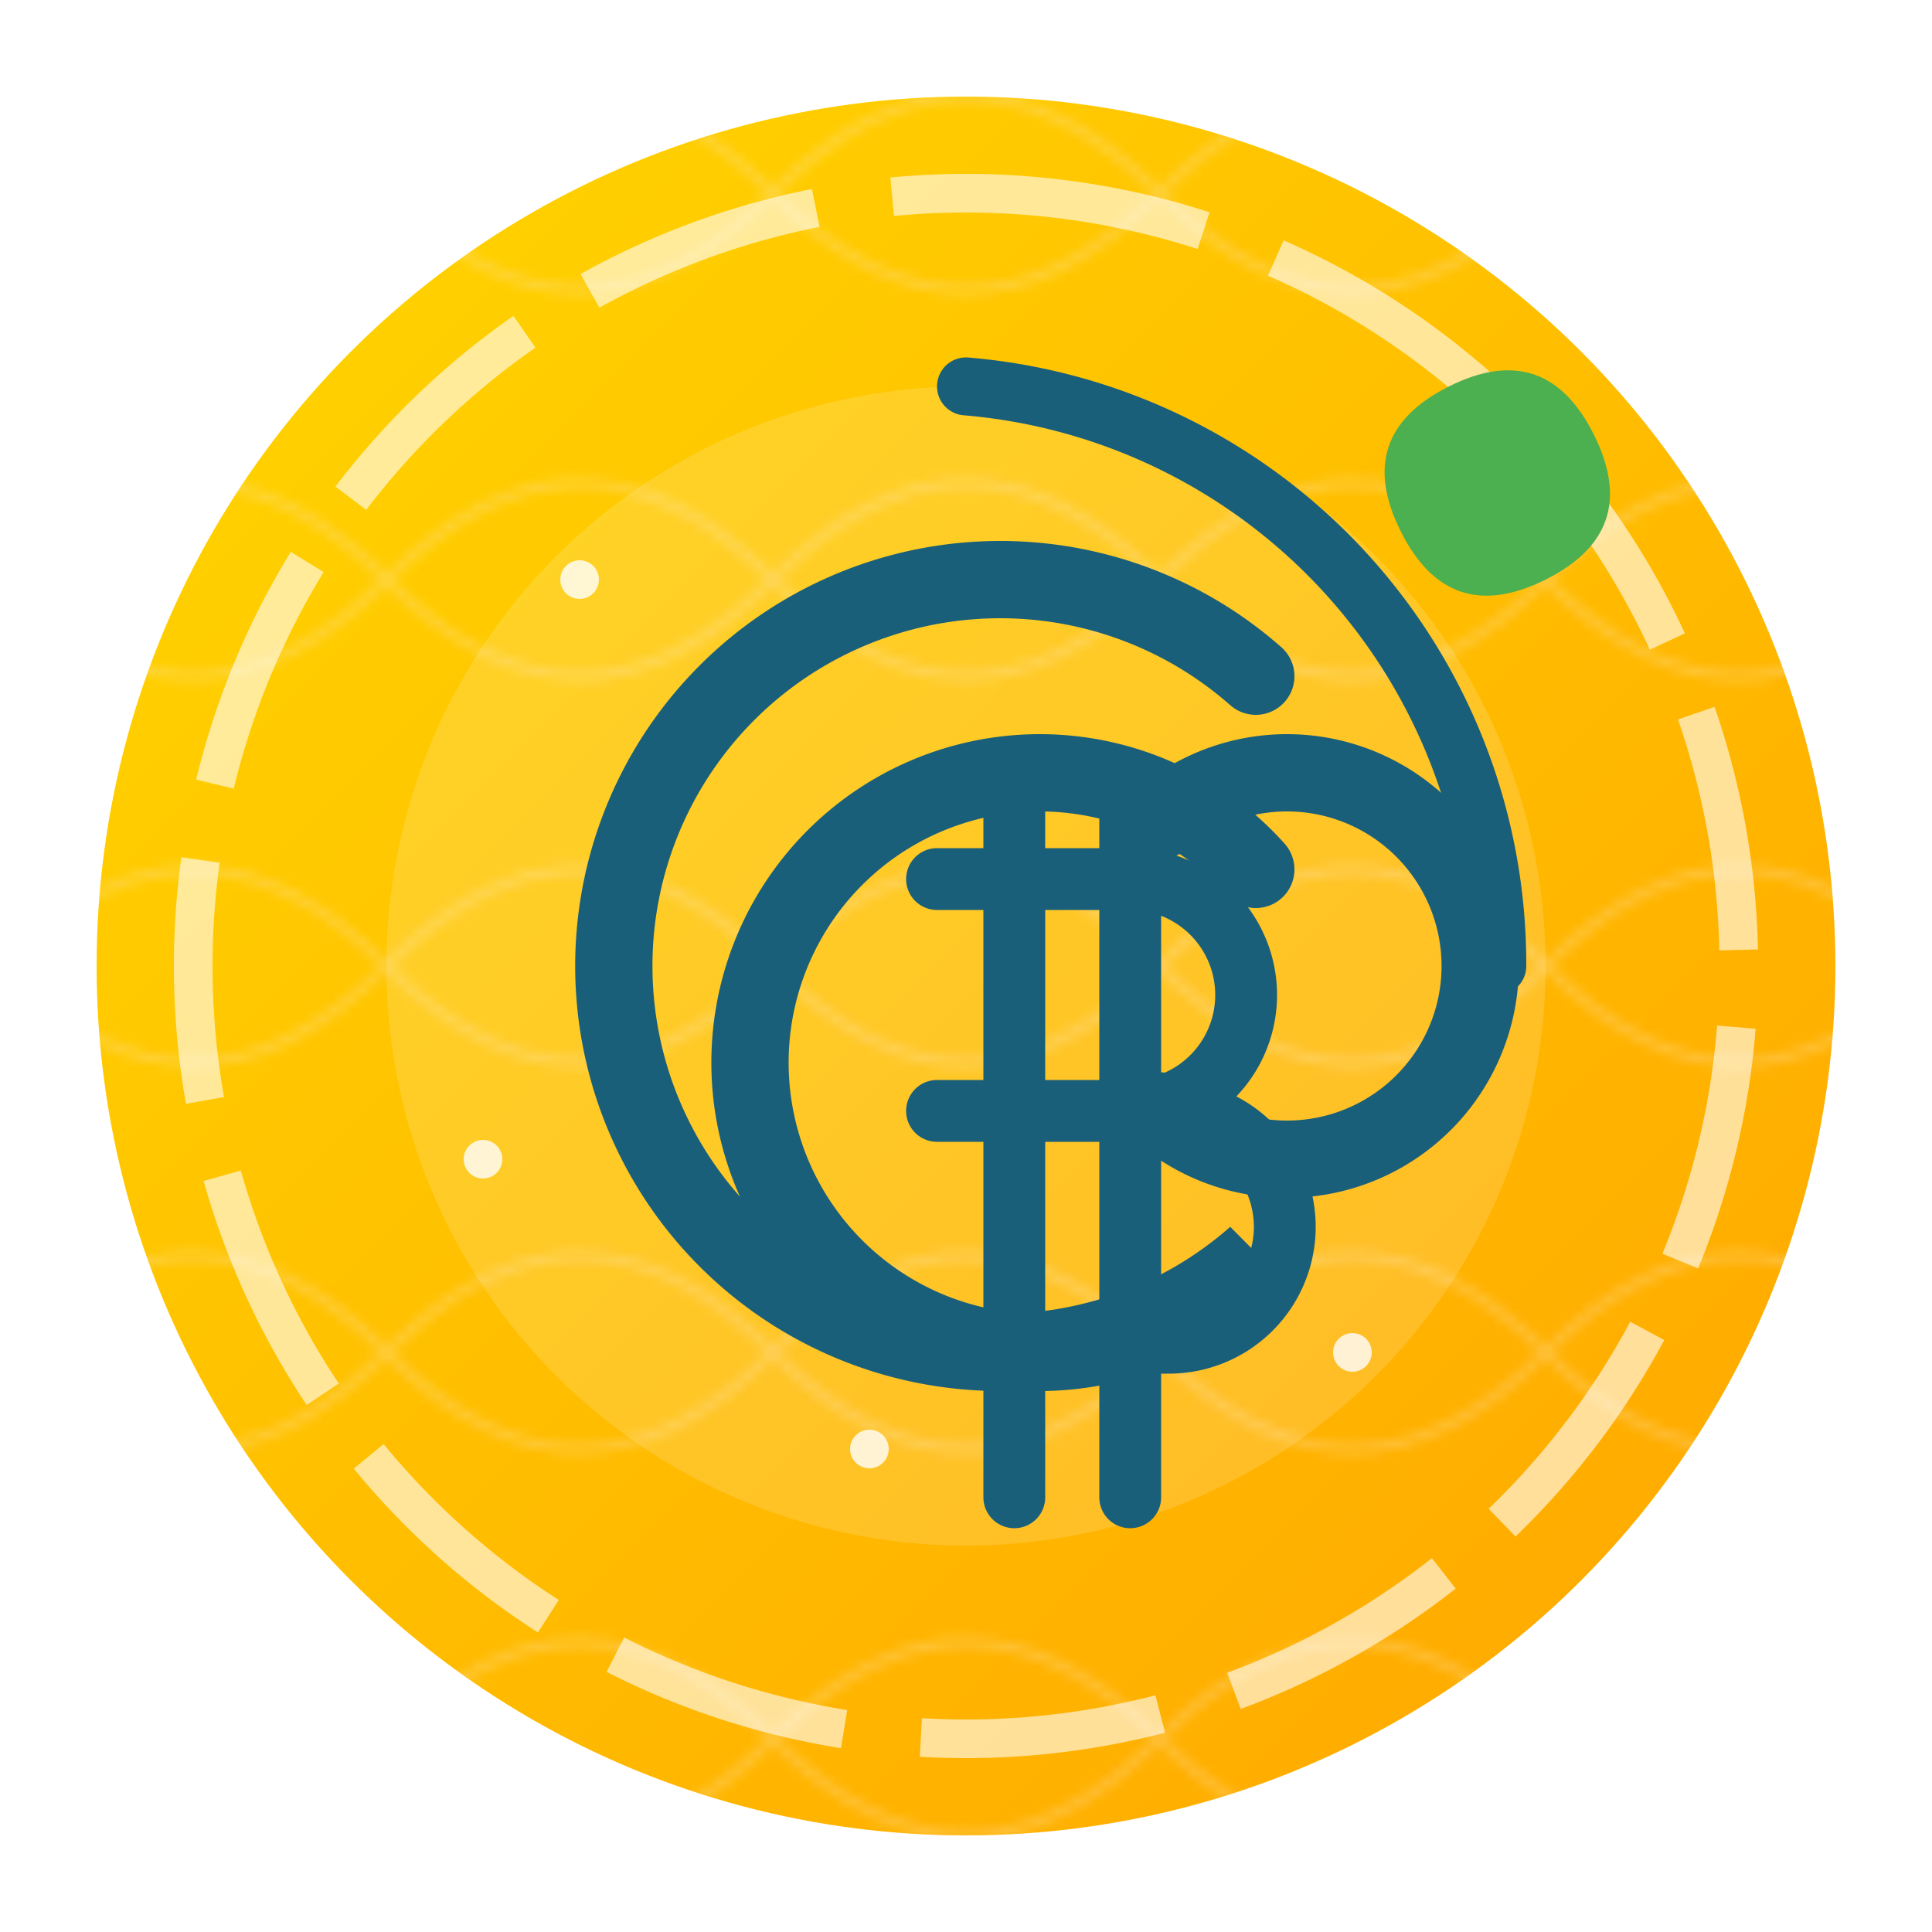
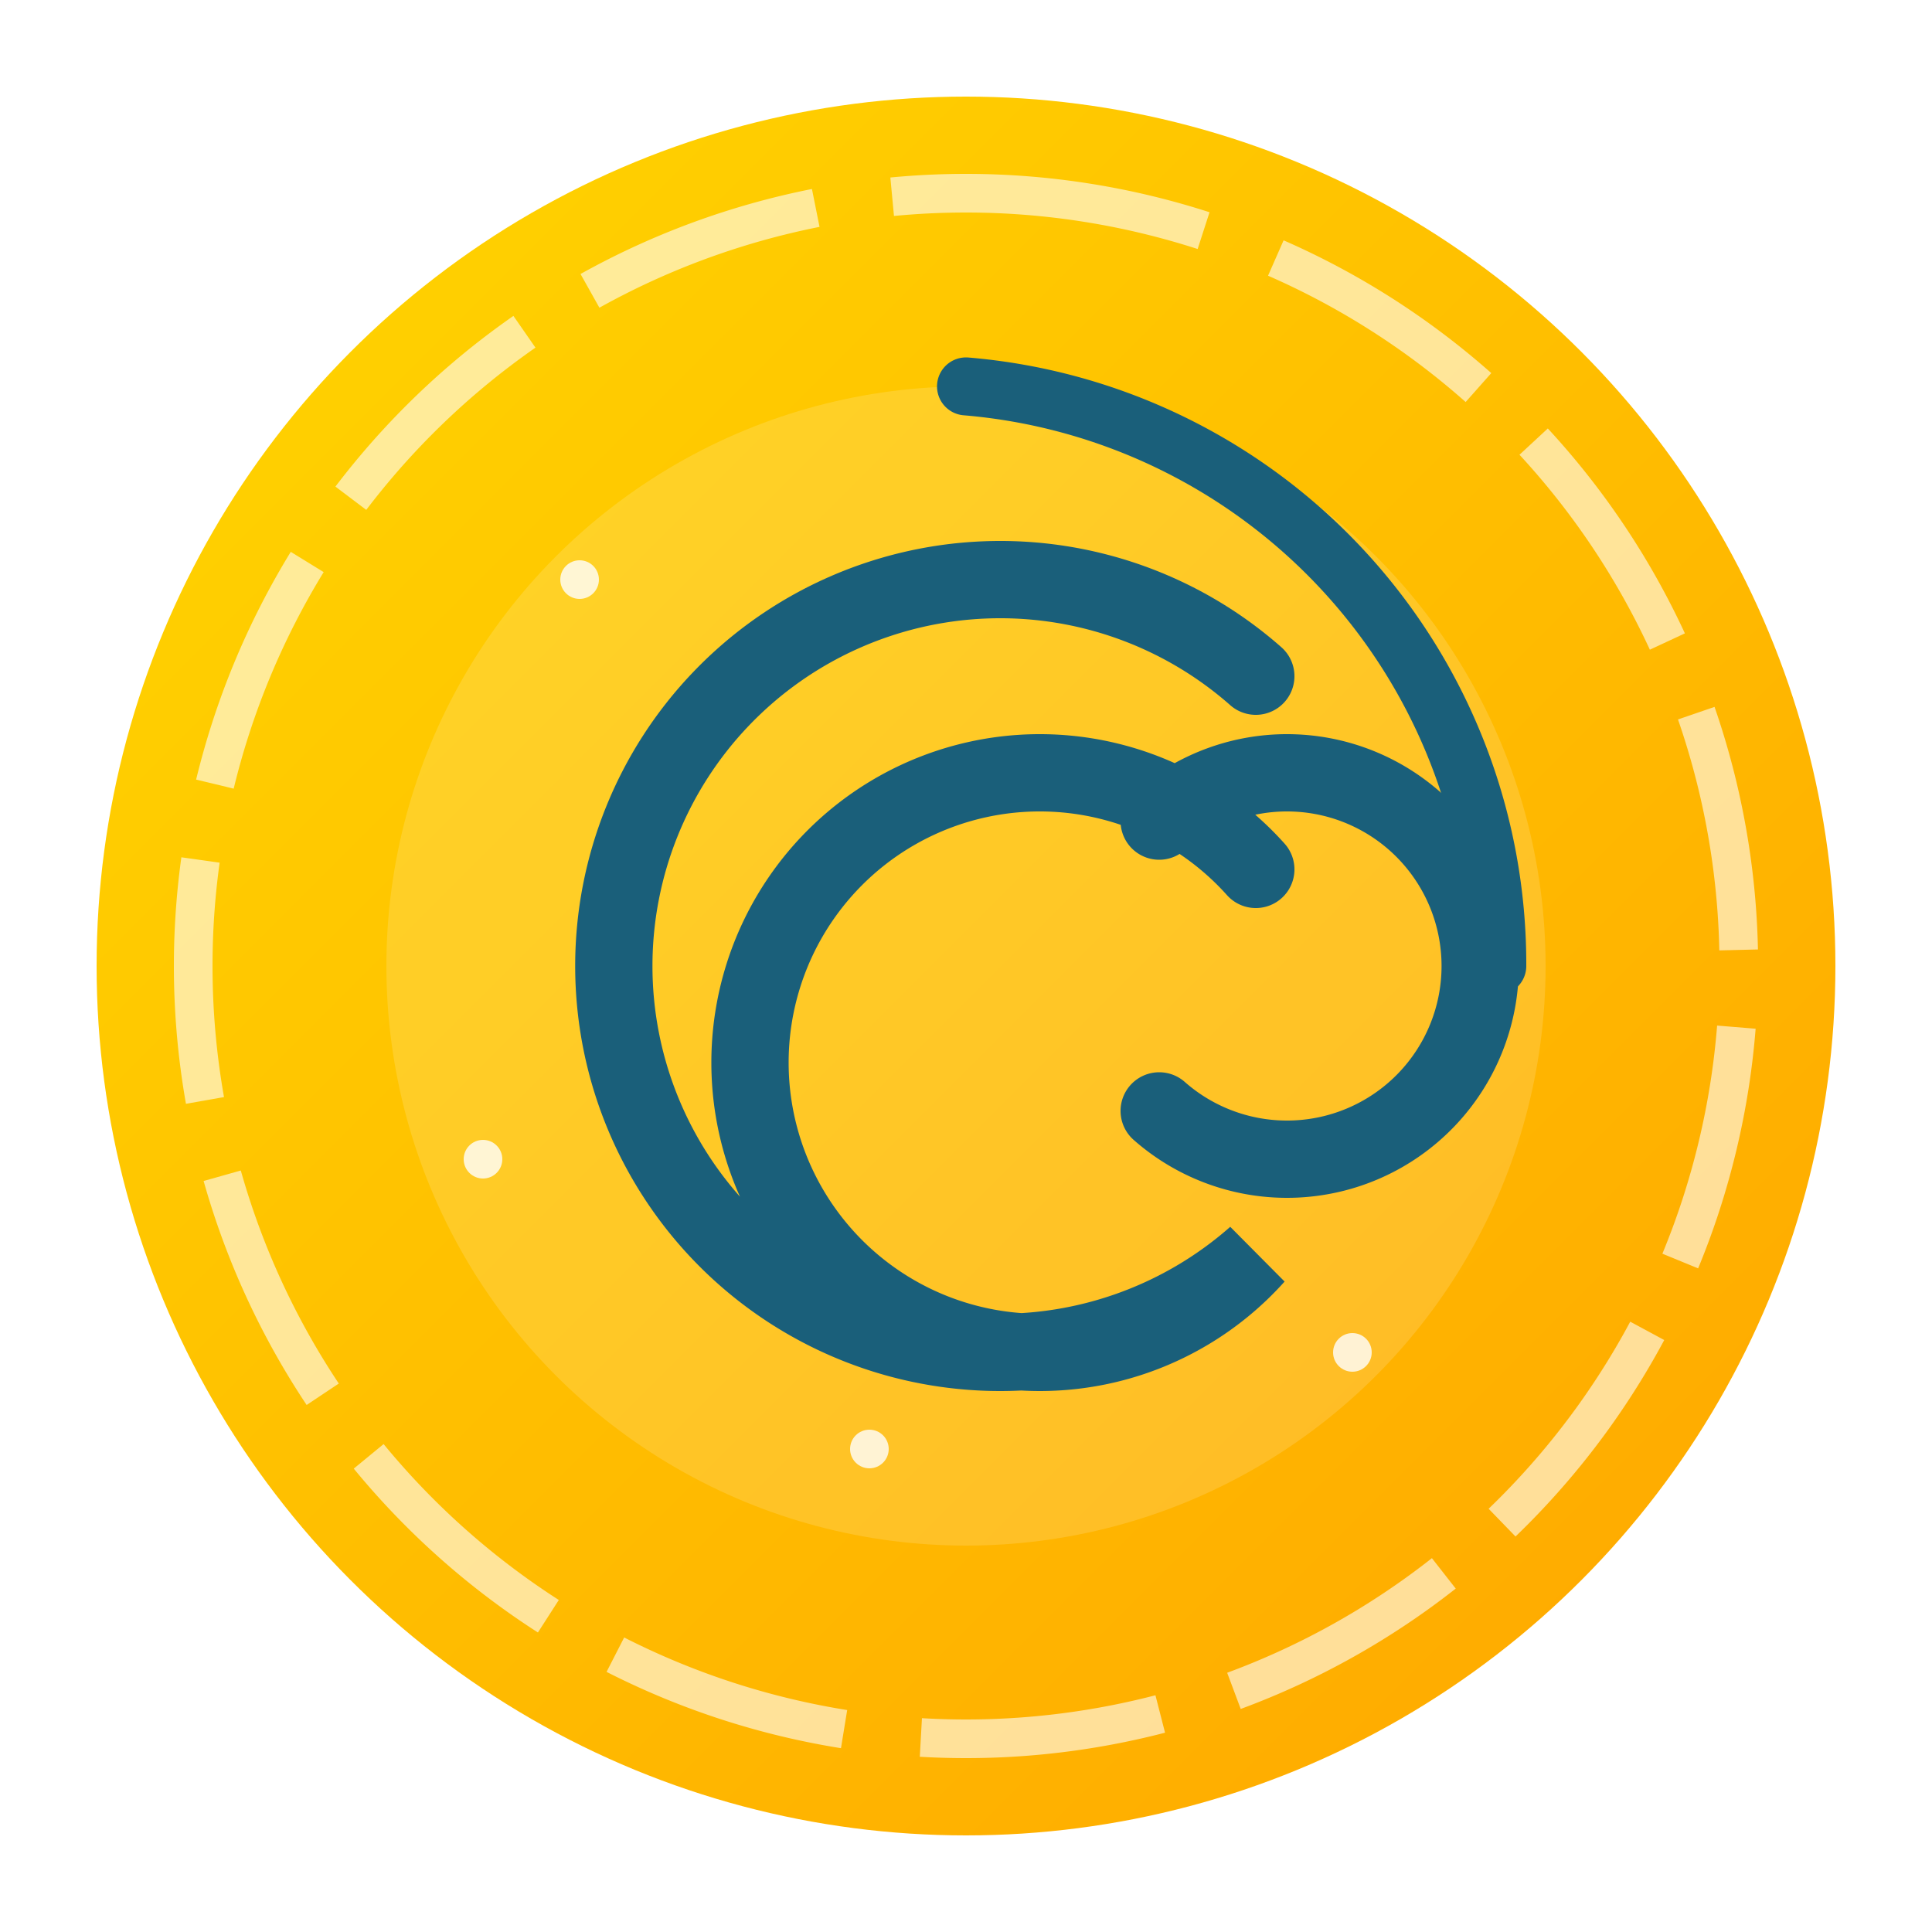
<svg xmlns="http://www.w3.org/2000/svg" viewBox="0 0 200 200">
  <defs>
    <linearGradient id="bgGradient" x1="0%" y1="0%" x2="100%" y2="100%">
      <stop offset="0%" style="stop-color:#FFD700" />
      <stop offset="100%" style="stop-color:#FFA500" />
    </linearGradient>
    <pattern id="citrusPattern" x="0" y="0" width="40" height="40" patternUnits="userSpaceOnUse">
      <path d="M0 20 Q20 0, 40 20 Q20 40, 0 20" fill="none" stroke="#FFE5B4" stroke-width="1" opacity="0.3" />
    </pattern>
  </defs>
  <circle cx="100" cy="100" r="90" fill="url(#bgGradient)" />
-   <circle cx="100" cy="100" r="90" fill="url(#citrusPattern)" />
  <path d="M100 20            a80 80 0 0 1 0 160            a80 80 0 0 1 0 -160" fill="none" stroke="#FFFFFF" stroke-width="4" opacity="0.6" stroke-dasharray="25 8" />
  <circle cx="100" cy="100" r="60" fill="#FFFFFF" opacity="0.15" />
  <path d="M130 70             A40 40 0 1 0 130 130            A30 30 0 1 1 130 90            M120 85            A20 20 0 1 1 120 115" fill="none" stroke="#1a5f7a" stroke-width="8" stroke-linecap="round" />
  <g transform="translate(85, 75) scale(0.8)">
-     <path d="M15 20 h25 a15 15 0 0 1 0 30 h-25              M15 50 h30 a15 15 0 0 1 0 30 h-30              M25 10 v90              M40 10 v90" fill="none" stroke="#1a5f7a" stroke-width="8" stroke-linecap="round" />
-   </g>
-   <path d="M150 40 Q160 35, 165 45 Q170 55, 160 60 Q150 65, 145 55 Q140 45, 150 40" fill="#4CAF50" />
+     </g>
  <circle cx="60" cy="60" r="2" fill="#FFFFFF" opacity="0.8" />
  <circle cx="140" cy="140" r="2" fill="#FFFFFF" opacity="0.8" />
  <circle cx="50" cy="120" r="2" fill="#FFFFFF" opacity="0.8" />
  <circle cx="130" cy="50" r="2" fill="#FFFFFF" opacity="0.8" />
  <circle cx="90" cy="150" r="2" fill="#FFFFFF" opacity="0.8" />
  <path d="M100 40 A60 60 0 0 1 155 100" fill="none" stroke="#1a5f7a" stroke-width="6" stroke-linecap="round" />
</svg>